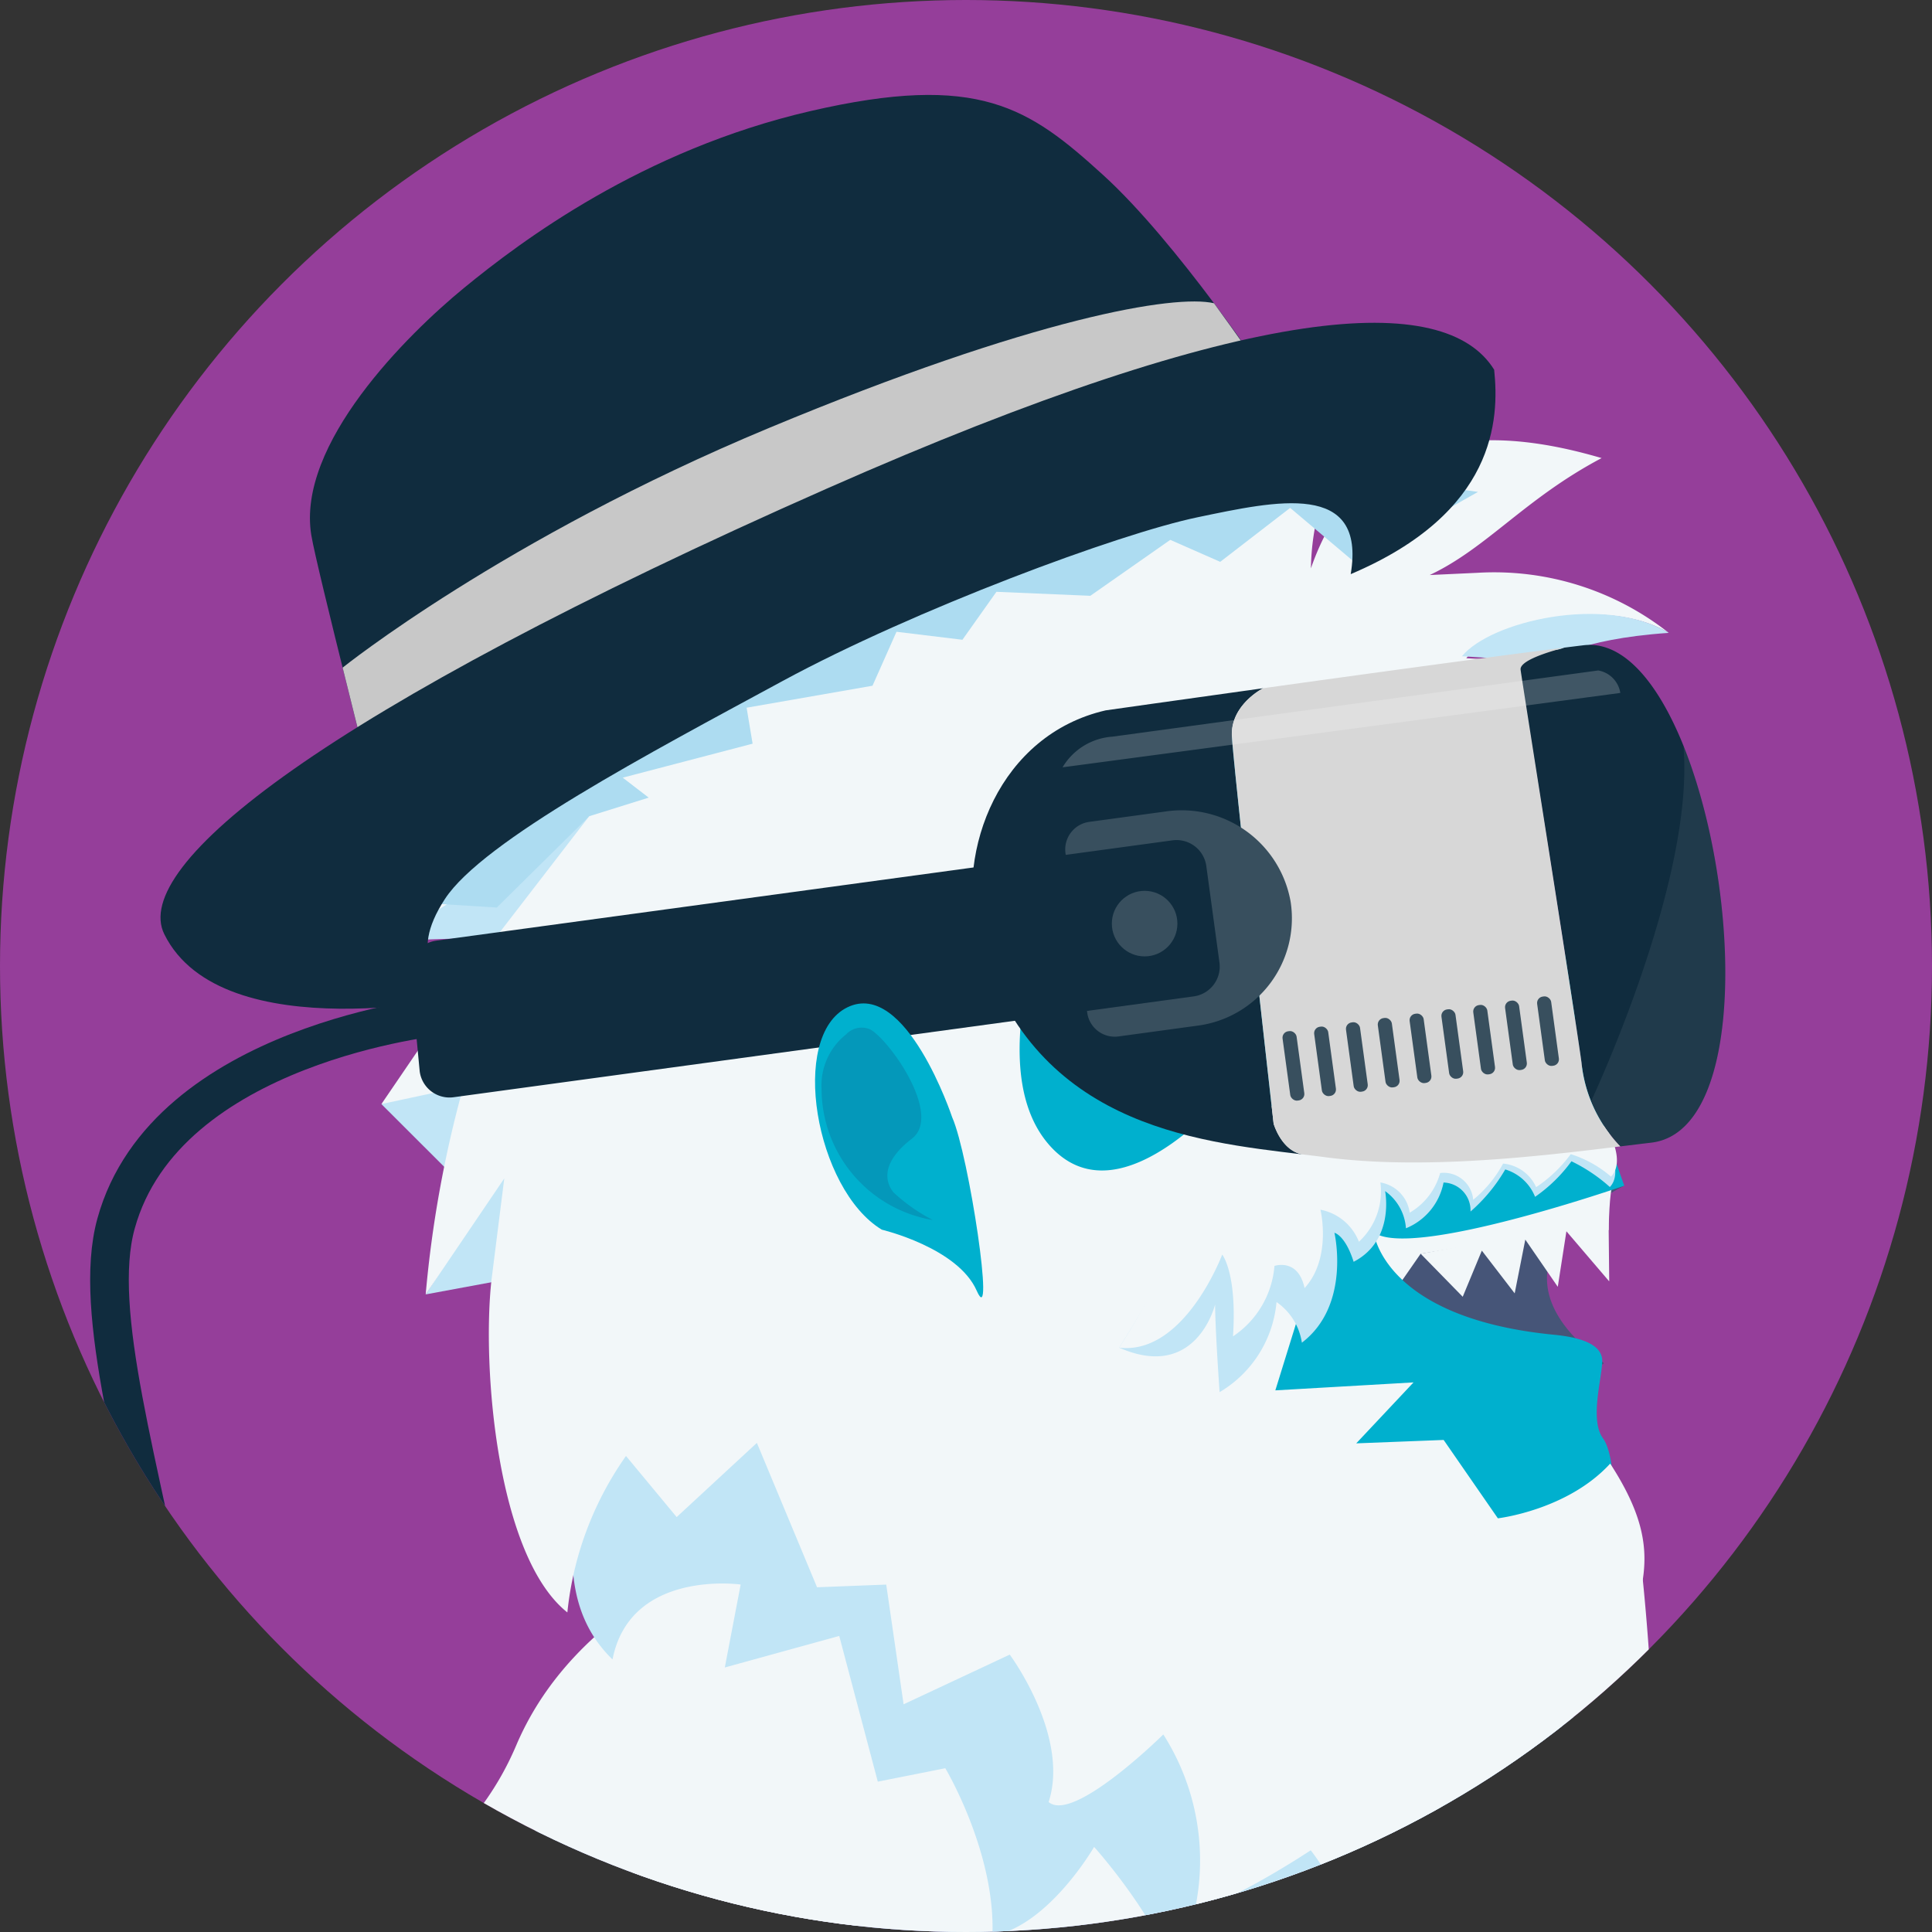
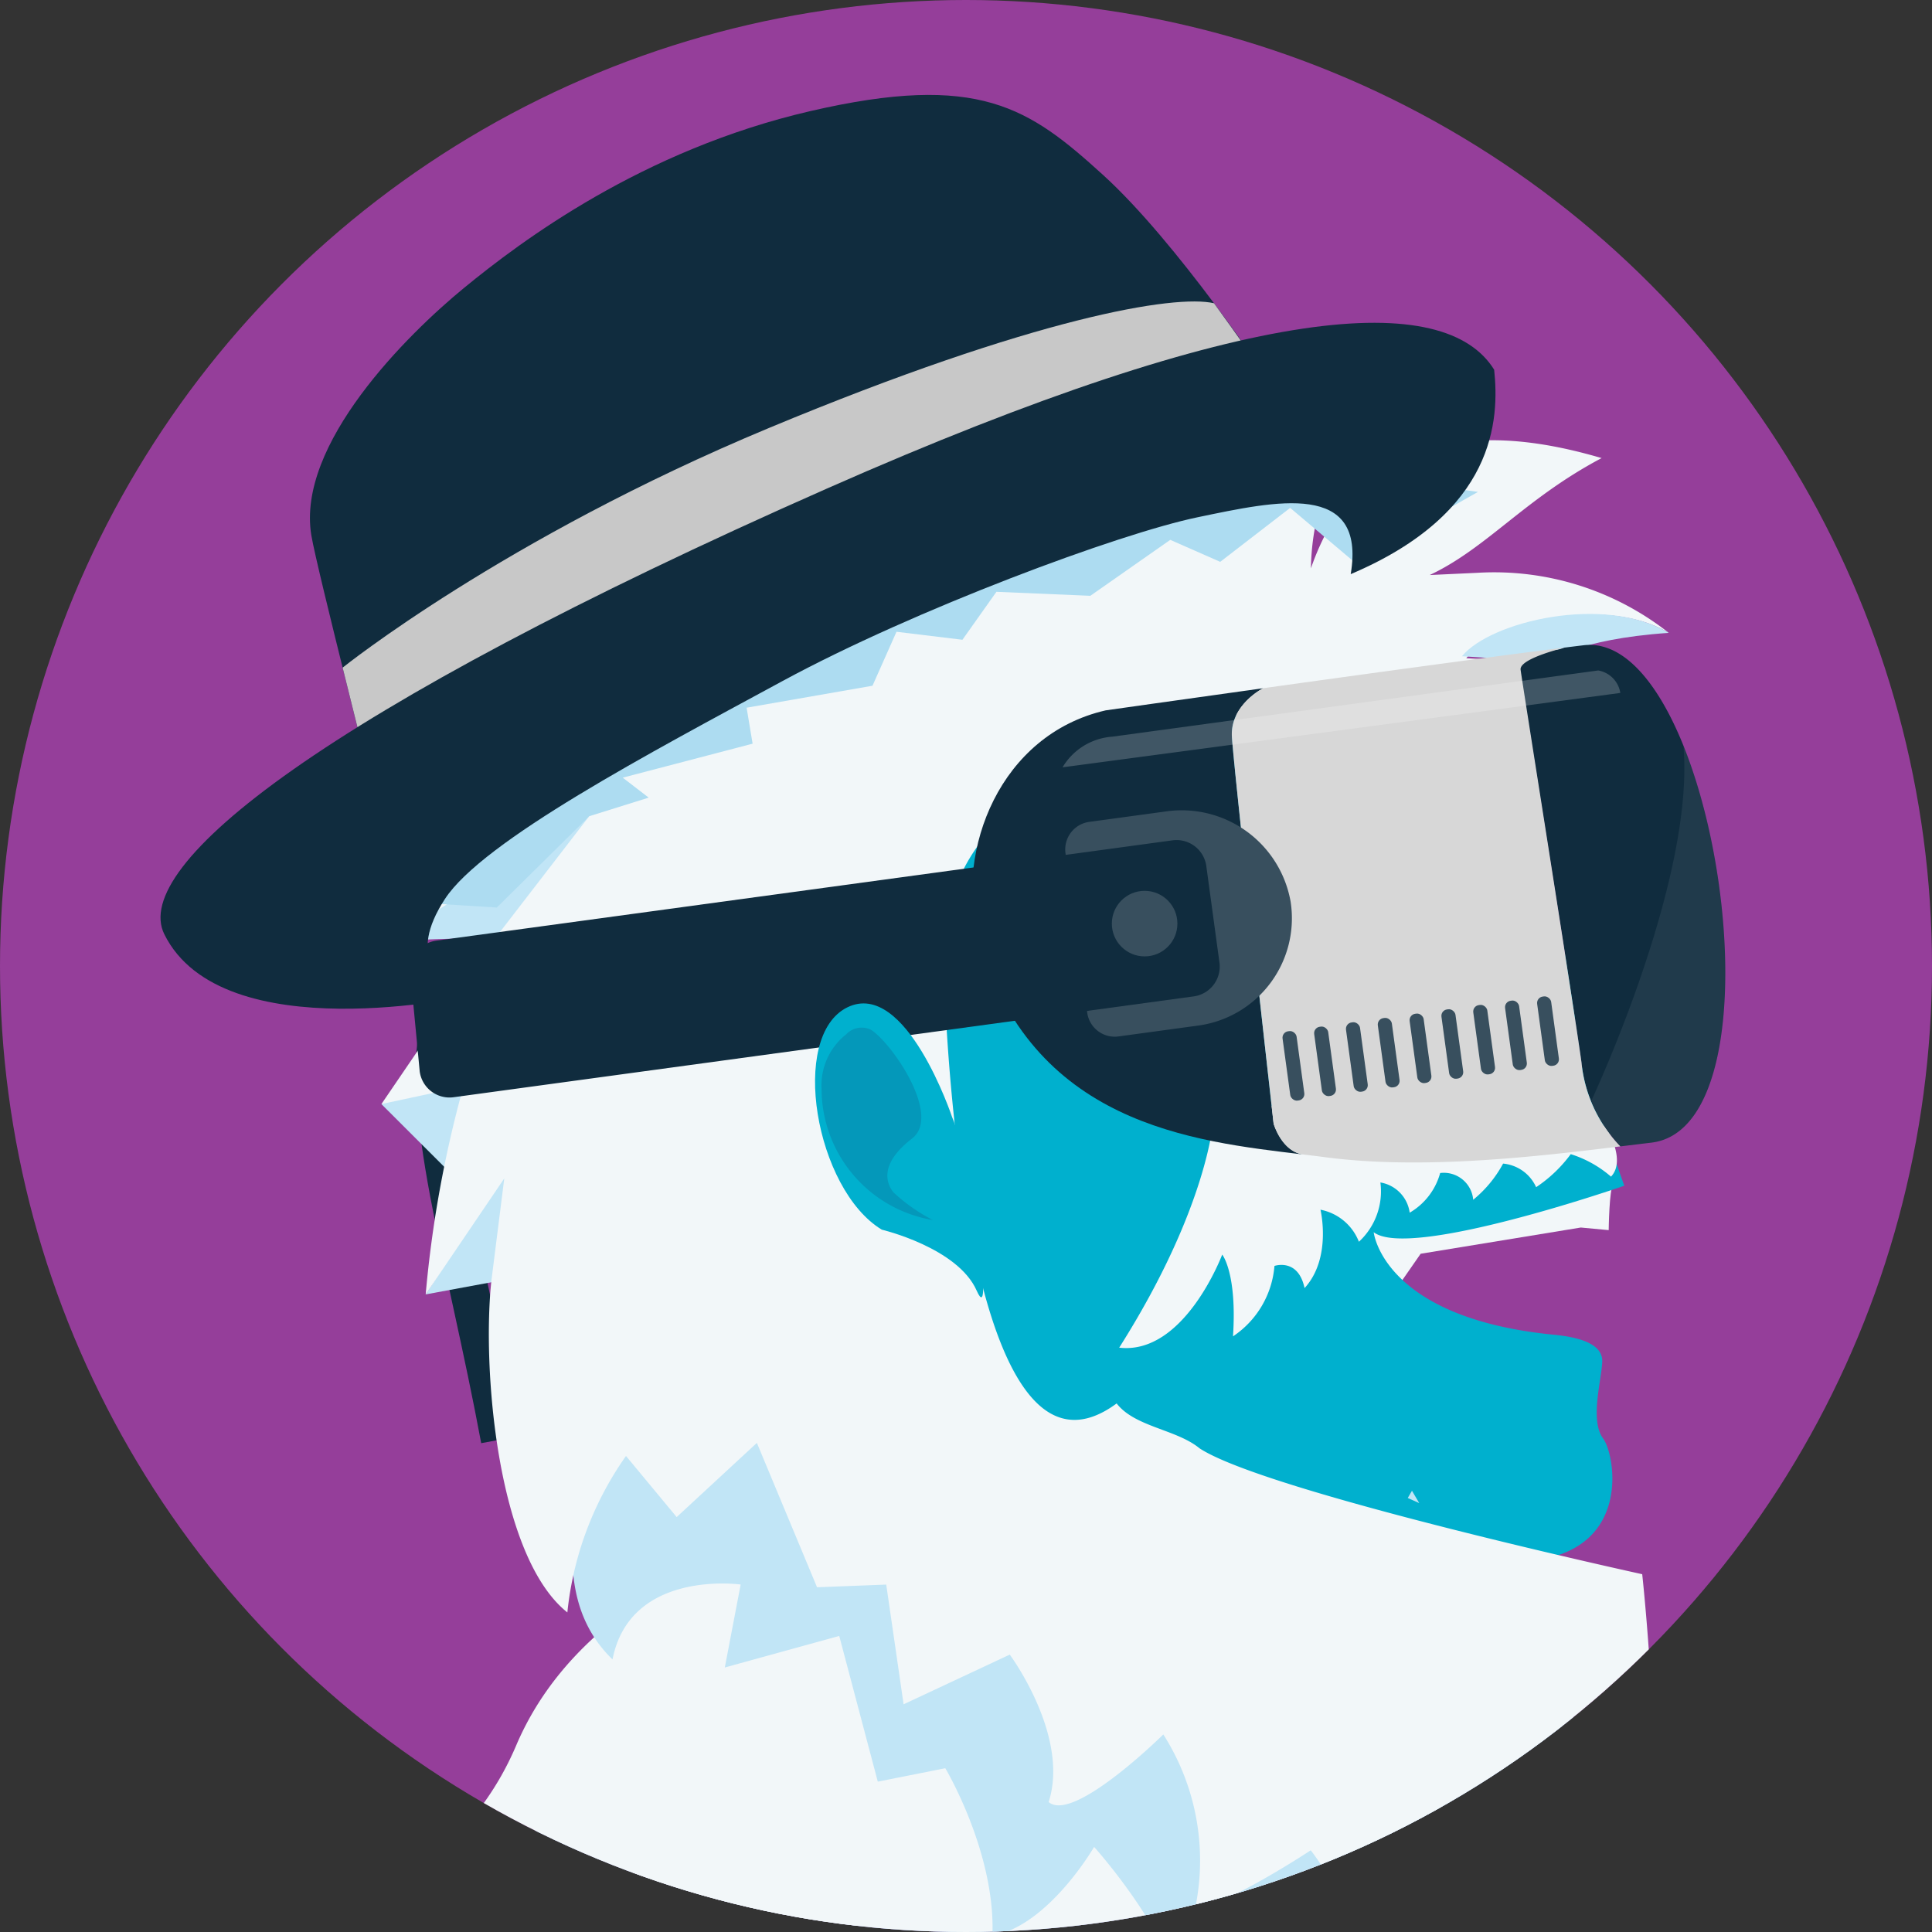
<svg xmlns="http://www.w3.org/2000/svg" viewBox="0 0 150 150">
  <rect x="0" y="0" width="150" height="150" fill="#333333" stroke="none" />
  <defs>
    <style>.cls-1,.cls-7{fill:none;}.cls-2{isolation:isolate;}.cls-3{fill:#953e9a;}.cls-4{clip-path:url(#clip-path);}.cls-5{fill:#a9d8ed;}.cls-6{fill:#f2f7f9;}.cls-7{stroke:#102c3e;stroke-miterlimit:10;stroke-width:3px;}.cls-8{fill:#00b0ce;}.cls-9{fill:#465578;}.cls-10{mix-blend-mode:overlay;fill:url(#linear-gradient);}.cls-11{fill:#0498ba;}.cls-12{fill:#c1e5f6;}.cls-13{fill:#465679;}.cls-14{fill:#addcf1;}.cls-15{fill:#102c3e;}.cls-16{fill:#c8c8c8;}.cls-17{fill:#d7d7d7;}.cls-18{fill:#384f5e;}.cls-19,.cls-20{fill:#fff;}.cls-19{opacity:0.2;}.cls-20{opacity:0.07;}</style>
    <clipPath id="clip-path">
      <circle class="cls-1" cx="75" cy="75" r="75" />
    </clipPath>
    <linearGradient id="linear-gradient" x1="182.645" y1="-2147.954" x2="217.047" y2="-2147.954" gradientTransform="translate(332.958 2211.076) rotate(-11.53)" gradientUnits="userSpaceOnUse">
      <stop offset="0" stop-color="#fff" stop-opacity="0" />
      <stop offset="0.146" stop-color="#f7fafb" stop-opacity="0.037" />
      <stop offset="0.323" stop-color="#dfedee" stop-opacity="0.144" />
      <stop offset="0.515" stop-color="#b7d6d9" stop-opacity="0.321" />
      <stop offset="0.719" stop-color="#80b7bd" stop-opacity="0.568" />
      <stop offset="0.929" stop-color="#3a8f98" stop-opacity="0.882" />
      <stop offset="1" stop-color="#1f808a" />
    </linearGradient>
  </defs>
  <title>tab-tech</title>
  <g class="cls-2">
    <g id="Ill">
      <circle class="cls-3" cx="75" cy="75" r="75" />
      <g class="cls-4">
        <path class="cls-5" d="M33.715,149.567a5.412,5.412,0,0,0-3.159,2.382c.423-9.14,16.333-10.562,23.647-14.265a7.264,7.264,0,0,0-7.564-.349A34.703,34.703,0,0,1,66.253,128.98a10.383,10.383,0,0,0-8.489-2.372c7.664-5.943,7.072-14.583,17.001-11.869l-5.789-3.509c5.686-.142,11.577.362,17.103,2.817,3.668,1.63,7.055,4.065,10.53,6.236,7.013,4.382,13.421,6.309,20.519,10.493a42.877,42.877,0,0,0,12.24,4.909,6.406,6.406,0,0,1-4.295.84,37.709,37.709,0,0,1,9.053,9.017,7.325,7.325,0,0,0-4.184-2.281,68.052,68.052,0,0,1,9.897,17.568,27.571,27.571,0,0,0-4.883-5.044" />
        <path class="cls-6" d="M42.861,163.755a5.518,5.518,0,0,0-2.776,2.167A22.675,22.675,0,0,1,51.419,148.138a6.756,6.756,0,0,0-6.528.376,35.792,35.792,0,0,1,17.107-8.335,8.881,8.881,0,0,0-7.289-1.153,31.744,31.744,0,0,1,24.289-6.502l-4.934-2.29c4.915-.604,9.995-.712,14.722.763a67.402,67.402,0,0,1,8.977,4.049c5.975,2.878,11.474,3.857,17.525,6.57a34.951,34.951,0,0,0,10.48,2.846,6.416,6.416,0,0,1-3.727,1.038,26.148,26.148,0,0,1,7.647,6.387,5.677,5.677,0,0,0-3.571-1.452,44.95,44.95,0,0,1,8.211,13.112,19.001,19.001,0,0,0-4.122-3.588Z" />
-         <path class="cls-7" d="M34.293,78.872S12.865,80.976,9.007,95.008c-1.889,6.868,1.915,18.758,4.542,32.902" />
+         <path class="cls-7" d="M34.293,78.872c-1.889,6.868,1.915,18.758,4.542,32.902" />
        <path class="cls-6" d="M49.914,155.443a20.711,20.711,0,0,1,.181,6.942c.317-2.181-1.577-6.176-2.428-8.171-.369-.864-7.701-13.268-16.565-7.464,5.016-4.325,7.397-7.53,8.983-11.254,6.3-14.792,26.369-17.904,26.709-17.421,3.211,4.552,1.009,26.932.99,26.926.02.006-4.73-.135,3.201,17.111-1.394-1.871-3.427-1.974-4.3-4.138Z" />
        <path class="cls-8" d="M122.76,81.953l-8.212-5.467a3.442,3.442,0,0,1,.528-6.045,3.684,3.684,0,0,0,1.864-4.727L109.916,50.039a3.562,3.562,0,0,0-3.892-2.052l-3.886.697a3.536,3.536,0,0,1-.66.053C80.629,48.519,67.255,69.818,60.993,88.41c-6.295,18.692,44.854,48.053,52.923,32.533a111.828,111.828,0,0,0,5.835-13.211c-4.926-.912-9.794-.535-13.45-4.525a1.787,1.787,0,0,1-.279-2.182,26.983,26.983,0,0,1-6.123-4.684c-1.456-1.527.263-3.553,1.917-3.263A1.82,1.82,0,0,1,103.356,91.475a1.986,1.986,0,0,1,2.364,2.235,16.867,16.867,0,0,0,2.881.262c1.694.141,3.378.373,5.06.617,3.227.468,6.442.442,9.685.648a38.209,38.209,0,0,0,.954-10.755A3.473,3.473,0,0,0,122.76,81.953Z" />
        <path class="cls-8" d="M114.749,68.878s3.26,2.841,5.737,4.597c6.279,4.452,5.98,3.15,5.304,6.839s-.739,4.1-6.417,5.638S104.109,78.423,114.749,68.878Z" />
-         <path class="cls-9" d="M126.11,92.06s-12.281,5.745-1.714,13.66c1.756,1.315-20.184-2.38-21.625-8.332s.953-8.318.953-8.318Z" />
-         <polygon class="cls-6" points="124.889 94.684 124.94 99.487 121.616 95.597 120.946 99.908 118.424 96.243 117.6 100.416 115.05 97.099 113.566 100.681 110.298 97.34 124.889 94.684" />
        <path class="cls-6" d="M124.898,95.507s.046-3.265.34-3.453-18.904,3.168-18.904,3.168l1.919,5.062,2.046-2.943,12.435-2.036Z" />
        <path class="cls-10" d="M105.6,70.696a6.475,6.475,0,0,0-4.961,4.227c-1.272,3.647.296,9.578-4.317,8.747-7.166-1.291-7.522-4.308-3.908-9.449S80.054,57.476,80.054,57.476s27.338-13.186,29.862-7.437c5.082,12.791,9.322,17.067,6.029,19.86C114.915,70.808,108.087,70.238,105.6,70.696Z" />
        <path class="cls-8" d="M124.3,84.481s-.294,1.816,1.81,7.579c0,0-16.641,5.776-19.456,3.609,0,0,.685,6.66,14.002,7.961,1.816.177,3.79.657,3.741,2.09s-.985,4.563.078,5.979,2.771,11.413-10.559,9.244-35.761-8.089-29.547-17.663a64.136,64.136,0,0,1,15.749-16.026Z" />
        <polygon class="cls-11" points="111.478 57.124 93.321 60.324 94.703 71.545 80.733 68.388 73.429 71.297 93.179 54.14 111.478 57.124" />
        <path class="cls-11" d="M110.412,51.156l.682,1.659s-5.584-.482-6.487.391S107.886,50.575,110.412,51.156Z" />
        <path class="cls-12" d="M113.056,49.208l-10.532-2.922s15.805-3.696,19.955,4.002C122.48,50.288,117.884,43.727,113.056,49.208Z" />
        <path class="cls-12" d="M88.527,51.71,75.531,64.932q.314-.406.644-.804Z" />
        <path class="cls-12" d="M86.029,53.402l-2.168,3.755q.554-.389,1.122-.764Z" />
        <path class="cls-12" d="M109.625,115.741l-.327.562q.448.195.892.399Z" />
        <path class="cls-9" d="M123.296,79.026s-3.408.063-3.117,2.297a1.877,1.877,0,0,0,2.888,1.461C124.061,82.078,126.522,78.561,123.296,79.026Z" />
        <path class="cls-13" d="M106.649,74.939a5.095,5.095,0,0,1,6.231,1.869,4.411,4.411,0,0,0-.213-.76,5.228,5.228,0,0,0-9.713,3.769,4.412,4.412,0,0,0,.355.705A5.095,5.095,0,0,1,106.649,74.939Z" />
-         <path class="cls-6" d="M103.769,46.115s4.793.774,8.2,1.538a10.388,10.388,0,0,1,5.245,2.88s-9.926.295-10.991,2.183,5.254,4.407,5.254,4.407L95.006,57.172l-.303,14.373-11.634-5.502s-7.474,15.802-1.745,22.693,14.998-5.066,14.998-5.066l-3.111,11.114,6.366-1.264-1.045,5.553,3.727-1.582-3.242,10.456,10.73-.618-4.449,4.733,6.786-.265,4.21,6.085s5.399-.624,8.722-4.25c3.642,5.627,2.964,8.581,1.375,13.238,0,0-4.307-1.648-12.74-4.152-.268-.079-2.886,5.53-3.158,5.448-8.545-8.873-18.786-8.603-25.984-13.862-15.178-11.089-16.256-55.062-5.273-62.934S93.524,46.044,103.769,46.115Z" />
        <path class="cls-12" d="M68.471,23.481s6.6,7.288,3.709,12.118L84.234,40.708S80.99,24.378,68.471,23.481Z" />
        <path class="cls-12" d="M53.2,28.808s8.015,7.204,3.948,11.787L75.078,44.566,70.472,33.964S61.531,27.961,53.2,28.808Z" />
        <polygon class="cls-12" points="40.415 99.134 33.05 100.497 40.074 89.611 40.415 99.134" />
        <polygon class="cls-12" points="36.554 92.653 29.612 85.721 36.213 83.129 36.554 92.653" />
        <polygon class="cls-12" points="46.308 72.522 30.14 73.035 45.967 62.998 46.308 72.522" />
        <polygon class="cls-12" points="51.749 59.598 35.581 60.111 54.685 49.311 51.749 59.598" />
        <polygon class="cls-12" points="67.846 49.335 42.7 46.582 56.032 40.854 67.846 49.335" />
        <path class="cls-12" d="M46.154,110.002l4.048-5.916c9.72-.46,30.234,26.897,50.221,29.492,6.644,4.395,24.455-6.787,26.661,7.86,1.895,13.557-1.375,18.85-1.375,18.85L121.038,152.971a19.554,19.554,0,0,1-5.227,9.083,74.203,74.203,0,0,0-4.598-9.344s-2.396,6.66-5.043,8.009c.465-5.189-5.784-11.865-5.784-11.865s-5.27,7.811-8.751,9.344c1.822-5.373-6.688-14.804-6.688-14.804s-3.533,6.114-7.897,6.899c.262-6.458-3.658-13.009-3.658-13.009L68.152,138.327l-2.994-11.312-8.884,2.448,1.231-6.44s-8.577-1.209-9.95,5.817C42.531,123.949,44.746,116.578,46.154,110.002Z" />
        <path class="cls-12" d="M86.601,115.473a8.39,8.39,0,0,0,.973-.622,3.968,3.968,0,0,0,.952.865Q87.562,115.605,86.601,115.473Z" />
        <path class="cls-6" d="M86.696,108.962C75.306,117.365,73.398,81.86,73.277,74.65c-.328-18.508,26.255-18.904,42.609-23.433l-2.042-.112c2.185-2.717,10.703-4.941,15.72-1.969a21.902,21.902,0,0,0-14.863-4.663l-3.698.172c4.433-2.086,7.401-5.939,13.346-9.079-6.744-1.979-13.305-2.275-18.858,2.056a20.102,20.102,0,0,0-3.712,6.504c.13-6.851,3.532-11.858,10.267-17.642-5.959,1.153-12.568,2.19-16.084,7.049q.621-3.562,1.243-7.123a11.773,11.773,0,0,0-6.377,6.397,35.676,35.676,0,0,0-22.357-9.326c8.449,2.826,10.37,11.395,11.234,14.896-4.04-4.169-5.928-4.873-5.928-4.873a28.077,28.077,0,0,0-20.576-4.697c9.083.916,16.418,5.875,19.233,13.501a17.583,17.583,0,0,0-10.893-3.426A29.464,29.464,0,0,0,42.889,46.566c9.465-3.598,15.694-2.266,18.719-.761A23.455,23.455,0,0,0,51.629,47.526a51.341,51.341,0,0,0-16.104,12.673l17.024-8.578L43.438,59.609,30.14,73.035l15.607-9.665L37.962,73.472q-4.175,6.125-8.351,12.249l6.369-1.366h0a89.686,89.686,0,0,0-2.93,16.142l6.102-9.005-.994,7.896c-.745,6.684.405,21.435,5.892,25.801a25.579,25.579,0,0,1,4.552-12.148l3.935,4.745,6.227-5.76,4.671,11.209,5.372-.208,1.348,9.295,8.242-3.859s4.675,6.303,3.02,11.445c1.916,1.665,8.902-5.246,8.902-5.246a18.202,18.202,0,0,1,2.428,13.705c3.372-.959,9.017-4.711,9.017-4.711s4.086,5.065,3.815,10.65c2.366-1.483,8.64-12.498,8.64-12.498a23.044,23.044,0,0,1,1.438,13.321c3.746-1.194,6.804-11.309,6.804-11.309a47.101,47.101,0,0,1,1.866,12.06c6.749-1.273,3.174-33.659,3.174-33.659s-29.198-6.382-34.368-9.774C91.34,110.969,88.109,110.793,86.696,108.962Z" />
        <path class="cls-12" d="M113.506,50.95l2.041.128c1.503-.002,2.98.058,4.415.177.707.059,2.317-1.615,9.601-2.119C124.57,46.125,115.712,48.25,113.506,50.95Z" />
        <polygon class="cls-14" points="45.747 63.37 50.365 61.928 48.348 60.377 58.432 57.739 57.967 54.946 67.741 53.24 69.603 49.051 74.723 49.671 77.361 45.948 84.653 46.258 90.859 41.914 94.737 43.621 100.167 39.432 105.132 43.621 114.752 38.19 86.514 34.312 49.744 50.602 34.229 61.308 33.608 70.151 38.573 70.461 45.747 63.37" />
        <path class="cls-15" d="M29.289,62.807c-.038-.573-4.675-18.586-5.117-21.247-1.173-7.069,7.461-15.605,11.856-19.207S49.839,11.651,62.923,8.624s16.975-.263,22.729,4.968S98.443,29.437,98.443,29.437Z" />
        <path class="cls-16" d="M26.602,51.836S39.075,41.814,59.714,33.223s31.511-10.383,34.541-9.679c1.692,2.307,4.188,5.893,4.188,5.893L28.007,57.486Z" />
        <path class="cls-15" d="M36.586,77.288S17.244,81.615,12.755,72.529c-2.624-5.311,12.185-17.259,51.448-34.598,33.292-14.702,48.014-15.337,51.803-9.228.41,3.858.131,11.096-11.137,15.873,1.216-7.276-5.797-5.683-11.892-4.415s-21.939,7.143-32.228,12.718S37.489,65.284,34.544,69.796,34.049,76.305,36.586,77.288Z" />
-         <path class="cls-12" d="M124.323,87.877s1.913,2.98.666,4.283a12.773,12.773,0,0,0-2.982-1.999,11.742,11.742,0,0,1-2.824,2.76,3.617,3.617,0,0,0-2.316-2.126,12.898,12.898,0,0,1-2.697,3.268,2.161,2.161,0,0,0-2.094-2.252,4.824,4.824,0,0,1-2.919,3.553,3.863,3.863,0,0,0-1.618-2.887s.782,3.816-2.443,5.488c-.659-2.079-1.491-2.252-1.491-2.252s1.308,5.612-2.528,8.533a4.665,4.665,0,0,0-1.968-3.155,9.066,9.066,0,0,1-4.419,6.994c-.366-5.252-.349-6.808-.349-6.808s-1.44,6-7.447,3.356c6.963-10.994,7.329-15.39,7.329-15.39L95.935,88.143Z" />
        <path class="cls-6" d="M124.64,87.409s1.685,2.643.438,3.945a8.784,8.784,0,0,0-3.126-1.746,10.692,10.692,0,0,1-2.687,2.565,3.125,3.125,0,0,0-2.565-1.832,9.357,9.357,0,0,1-2.321,2.809,2.289,2.289,0,0,0-2.565-2.077,5.133,5.133,0,0,1-2.366,3.08,2.751,2.751,0,0,0-2.275-2.347,5.319,5.319,0,0,1-1.668,4.604,4.024,4.024,0,0,0-2.984-2.489s.903,3.753-1.235,6.085c-.499-2.356-2.337-1.72-2.337-1.72a7.278,7.278,0,0,1-3.219,5.468c.324-4.923-.838-6.349-.838-6.349s-2.927,7.816-7.998,7.228c6.963-10.994,7.329-17.834,7.329-17.834l1.71-1.099Z" />
        <path class="cls-15" d="M98.884,87.241s-3.11-27.602-3.239-30.064c-.129-2.461,2.427-3.743,2.428-3.743-6.854.955-12.231,1.719-12.231,1.719-8.226,1.892-11.634,10.84-9.949,17.552C80.05,87.31,92.543,88.598,101.208,89.637h0C99.507,89.426,98.884,87.241,98.884,87.241Z" />
        <path class="cls-15" d="M122.944,50.098c-.465.056-.975.119-1.506.186a2.974,2.974,0,0,1-.528.156,7.733,7.733,0,0,0-2.998,1.029s4.278,26.646,4.876,31.034a10.932,10.932,0,0,0,3.012,6.503h0c.853-.104,1.66-.203,2.405-.291C138.954,87.454,133.137,48.869,122.944,50.098Z" />
        <path class="cls-17" d="M122.788,82.503c-.598-4.388-4.627-29.659-4.729-30.509s3.188-1.639,3.378-1.711c-5.901.737-15.581,2.066-23.366,3.151-.001 0-2.557,1.282-2.428,3.743.13,2.462,3.239,30.064,3.239,30.064s.623,2.185,2.324,2.396h0c.586.07,1.154.139,1.701.211,7.611,1.001,16.582-.07,22.892-.842h0A10.932,10.932,0,0,1,122.788,82.503Z" />
        <path class="cls-18" d="M90.486,63.004l-5.915.806A2.158,2.158,0,0,0,82.724,66.239l1.687,12.383a2.158,2.158,0,0,0,2.429,1.847l6.191-.844a8.406,8.406,0,0,0,7.172-9.62A8.589,8.589,0,0,0,90.486,63.004Z" />
        <path class="cls-15" d="M92.68,77.359,35.216,85.189a2.335,2.335,0,0,1-2.629-1.998L31.87,75.661a2.335,2.335,0,0,1,1.998-2.629l57.161-7.788a2.335,2.335,0,0,1,2.629,1.998l1.02,7.488A2.335,2.335,0,0,1,92.68,77.359Z" />
        <circle class="cls-18" cx="88.868" cy="71.709" r="2.545" />
        <rect class="cls-18" x="99.857" y="80.024" width="1.099" height="5.43" rx="0.501" ry="0.501" transform="matrix(0.991, -0.135, 0.135, 0.991, -10.251, 14.313)" />
        <rect class="cls-18" x="102.327" y="79.687" width="1.099" height="5.43" rx="0.501" ry="0.501" transform="translate(-10.183 14.643) rotate(-7.759)" />
        <rect class="cls-18" x="104.797" y="79.351" width="1.099" height="5.43" rx="0.501" ry="0.501" transform="translate(-10.115 14.974) rotate(-7.759)" />
        <rect class="cls-18" x="107.268" y="79.014" width="1.099" height="5.43" rx="0.501" ry="0.501" transform="translate(-10.047 15.304) rotate(-7.759)" />
        <rect class="cls-18" x="109.738" y="78.678" width="1.099" height="5.43" rx="0.501" ry="0.501" transform="translate(-9.979 15.635) rotate(-7.759)" />
        <rect class="cls-18" x="112.208" y="78.341" width="1.099" height="5.43" rx="0.501" ry="0.501" transform="translate(-9.911 15.965) rotate(-7.759)" />
        <rect class="cls-18" x="114.679" y="78.004" width="1.099" height="5.43" rx="0.501" ry="0.501" transform="translate(-9.843 16.296) rotate(-7.759)" />
        <rect class="cls-18" x="117.149" y="77.668" width="1.099" height="5.43" rx="0.501" ry="0.501" transform="translate(-9.775 16.626) rotate(-7.759)" />
        <rect class="cls-18" x="119.62" y="77.331" width="1.099" height="5.43" rx="0.501" ry="0.501" transform="matrix(0.991, -0.135, 0.135, 0.991, -9.707, 16.956)" />
        <path class="cls-19" d="M82.497,59.574A4.889,4.889,0,0,1,86.35,57.196l37.737-5.142a2.101,2.101,0,0,1,1.714,1.745C123.827,54.068,82.497,59.574,82.497,59.574Z" />
        <path class="cls-8" d="M73.925,86.741s-3.575-10.746-8.127-8.536S63.305,92.349,68.461,95.47c0,0,5.898,1.394,7.368,4.735S75.227,89.665,73.925,86.741Z" />
        <path class="cls-11" d="M63.786,84.545a5.043,5.043,0,0,1,1.905-4.235,1.655,1.655,0,0,1,1.914-.369c1.625,1.012,5.532,6.668,3.202,8.459s-2.152,3.272-1.442,4.172a13.641,13.641,0,0,0,3.062,2.151A10.347,10.347,0,0,1,63.786,84.545Z" />
        <path class="cls-20" d="M125.802,89.006c.853-.104,1.66-.203,2.405-.291,7.463-.875,6.938-19.744,2.509-30.786.006.151.008.292.018.454.651,10.423-7.166,27.036-7.166,27.036l.015.11A9.749,9.749,0,0,0,125.802,89.006Z" />
      </g>
    </g>
  </g>
</svg>